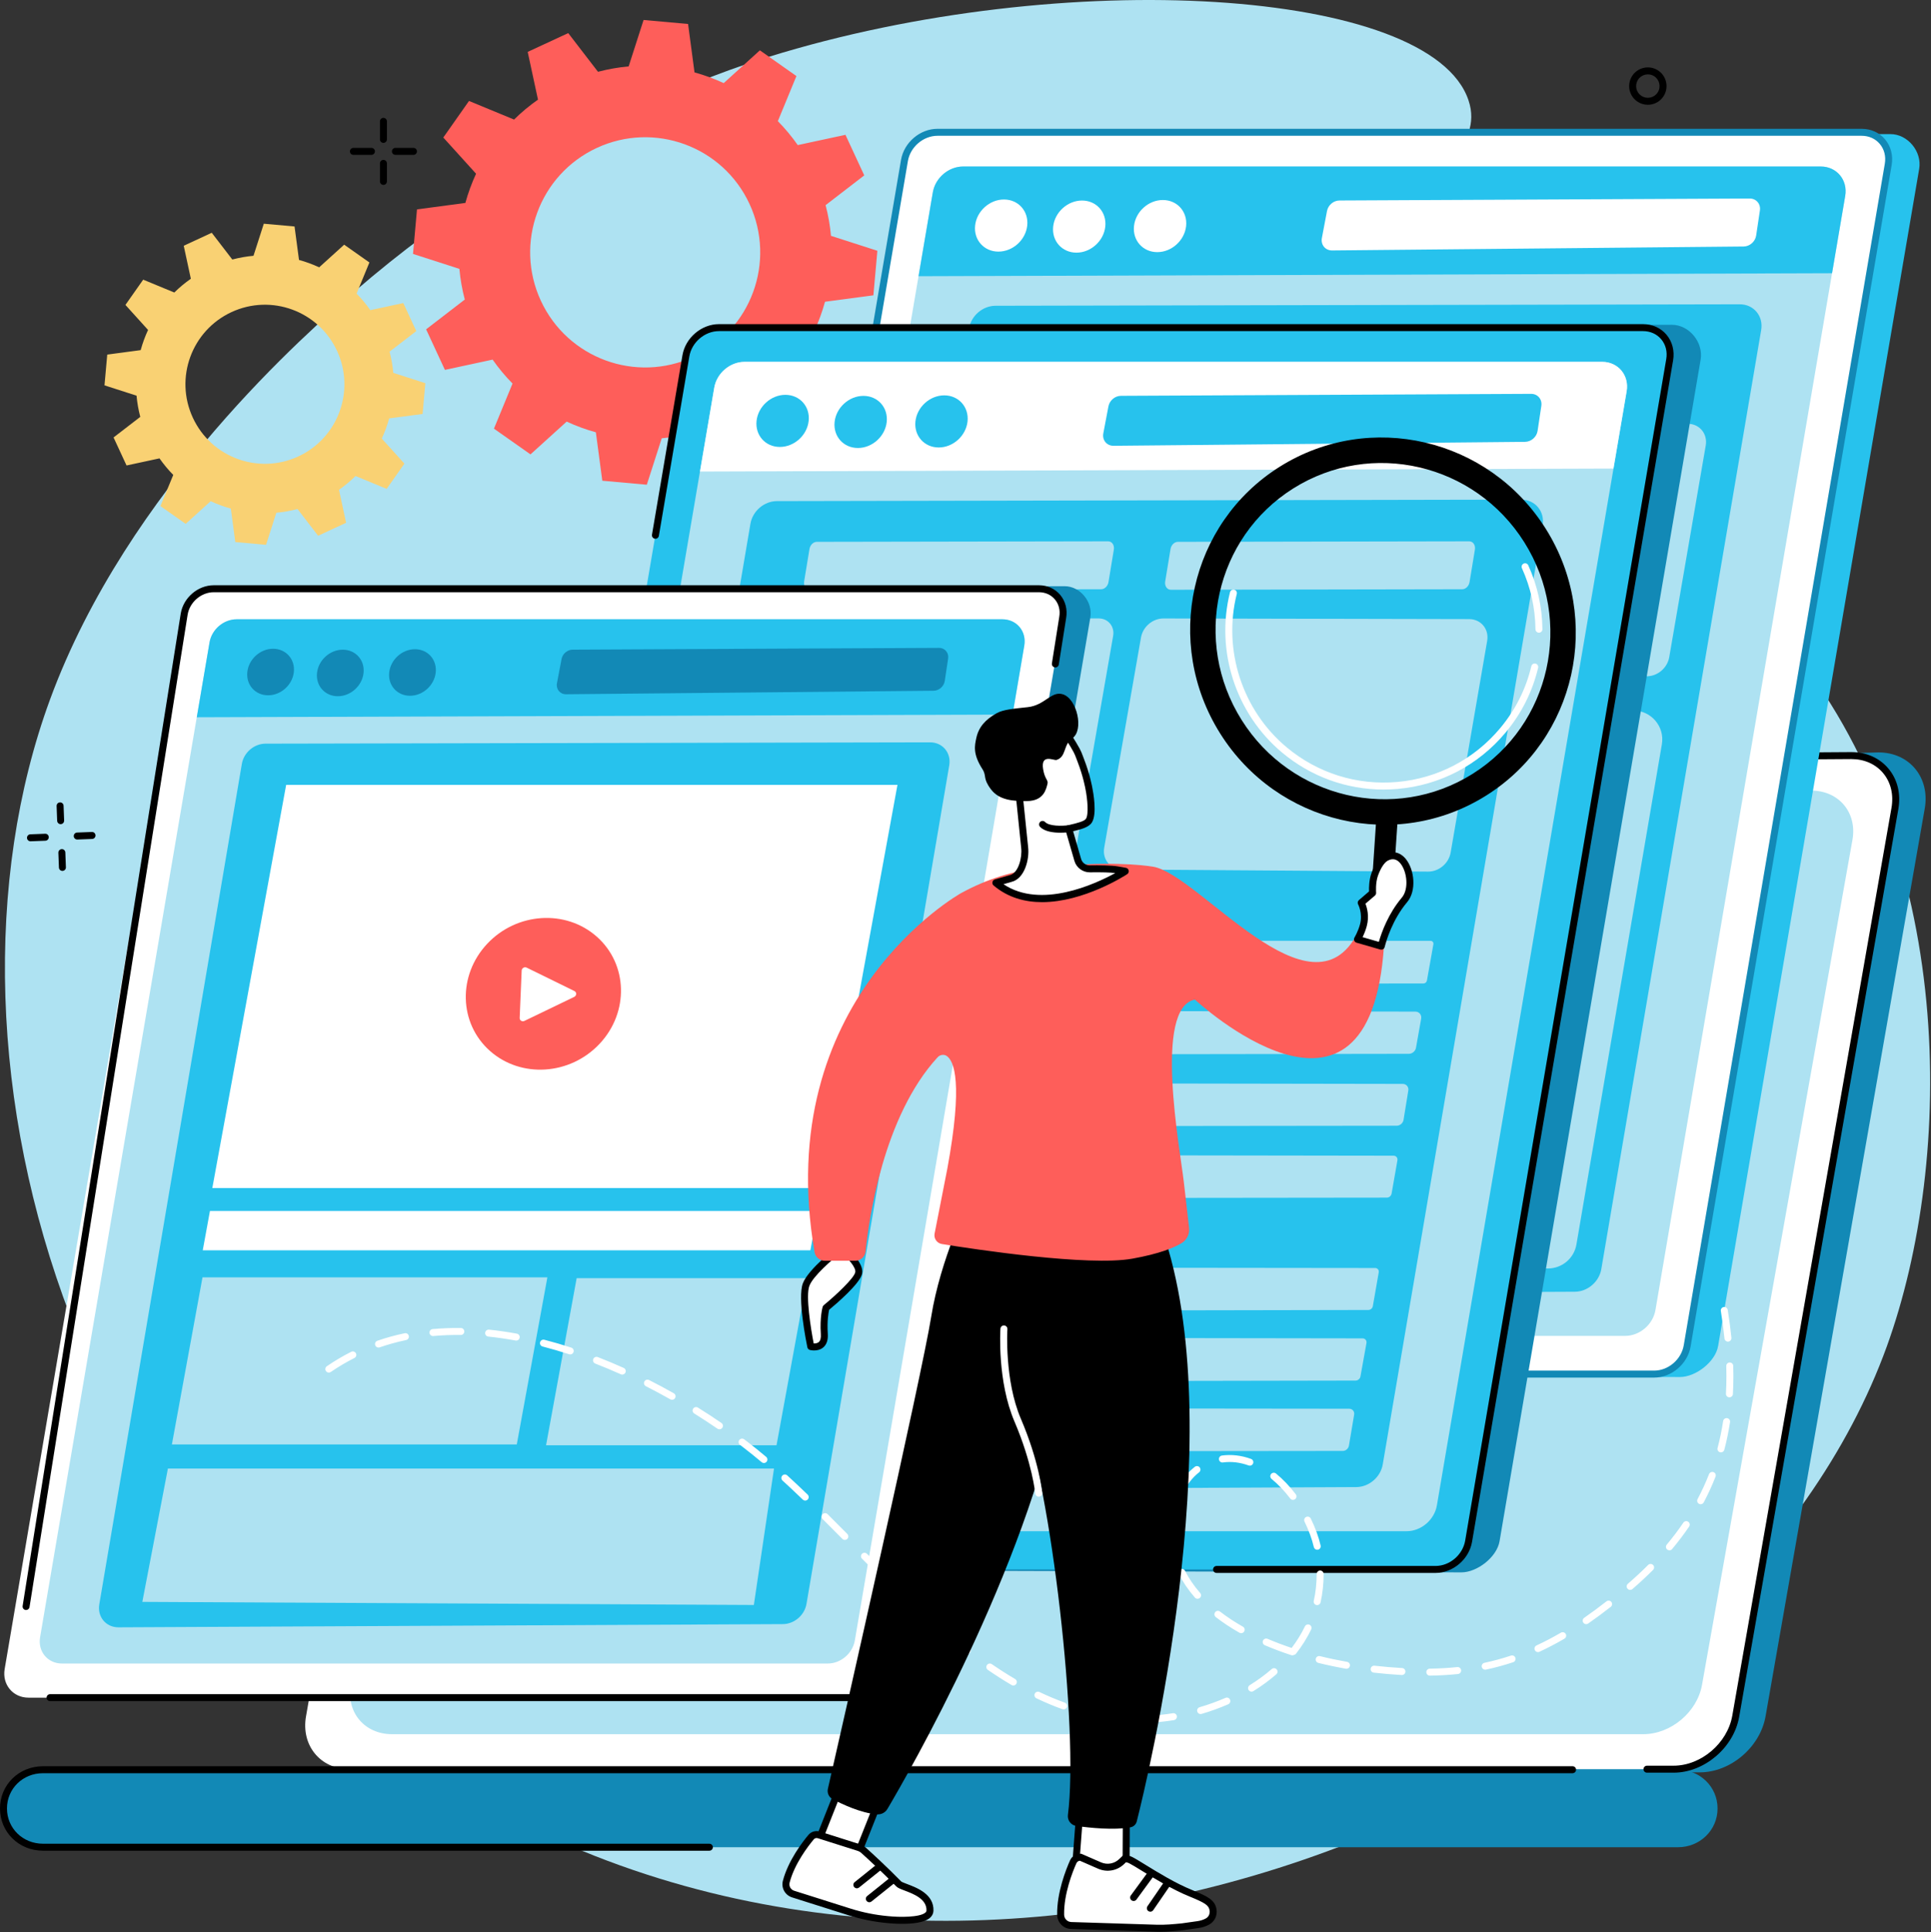
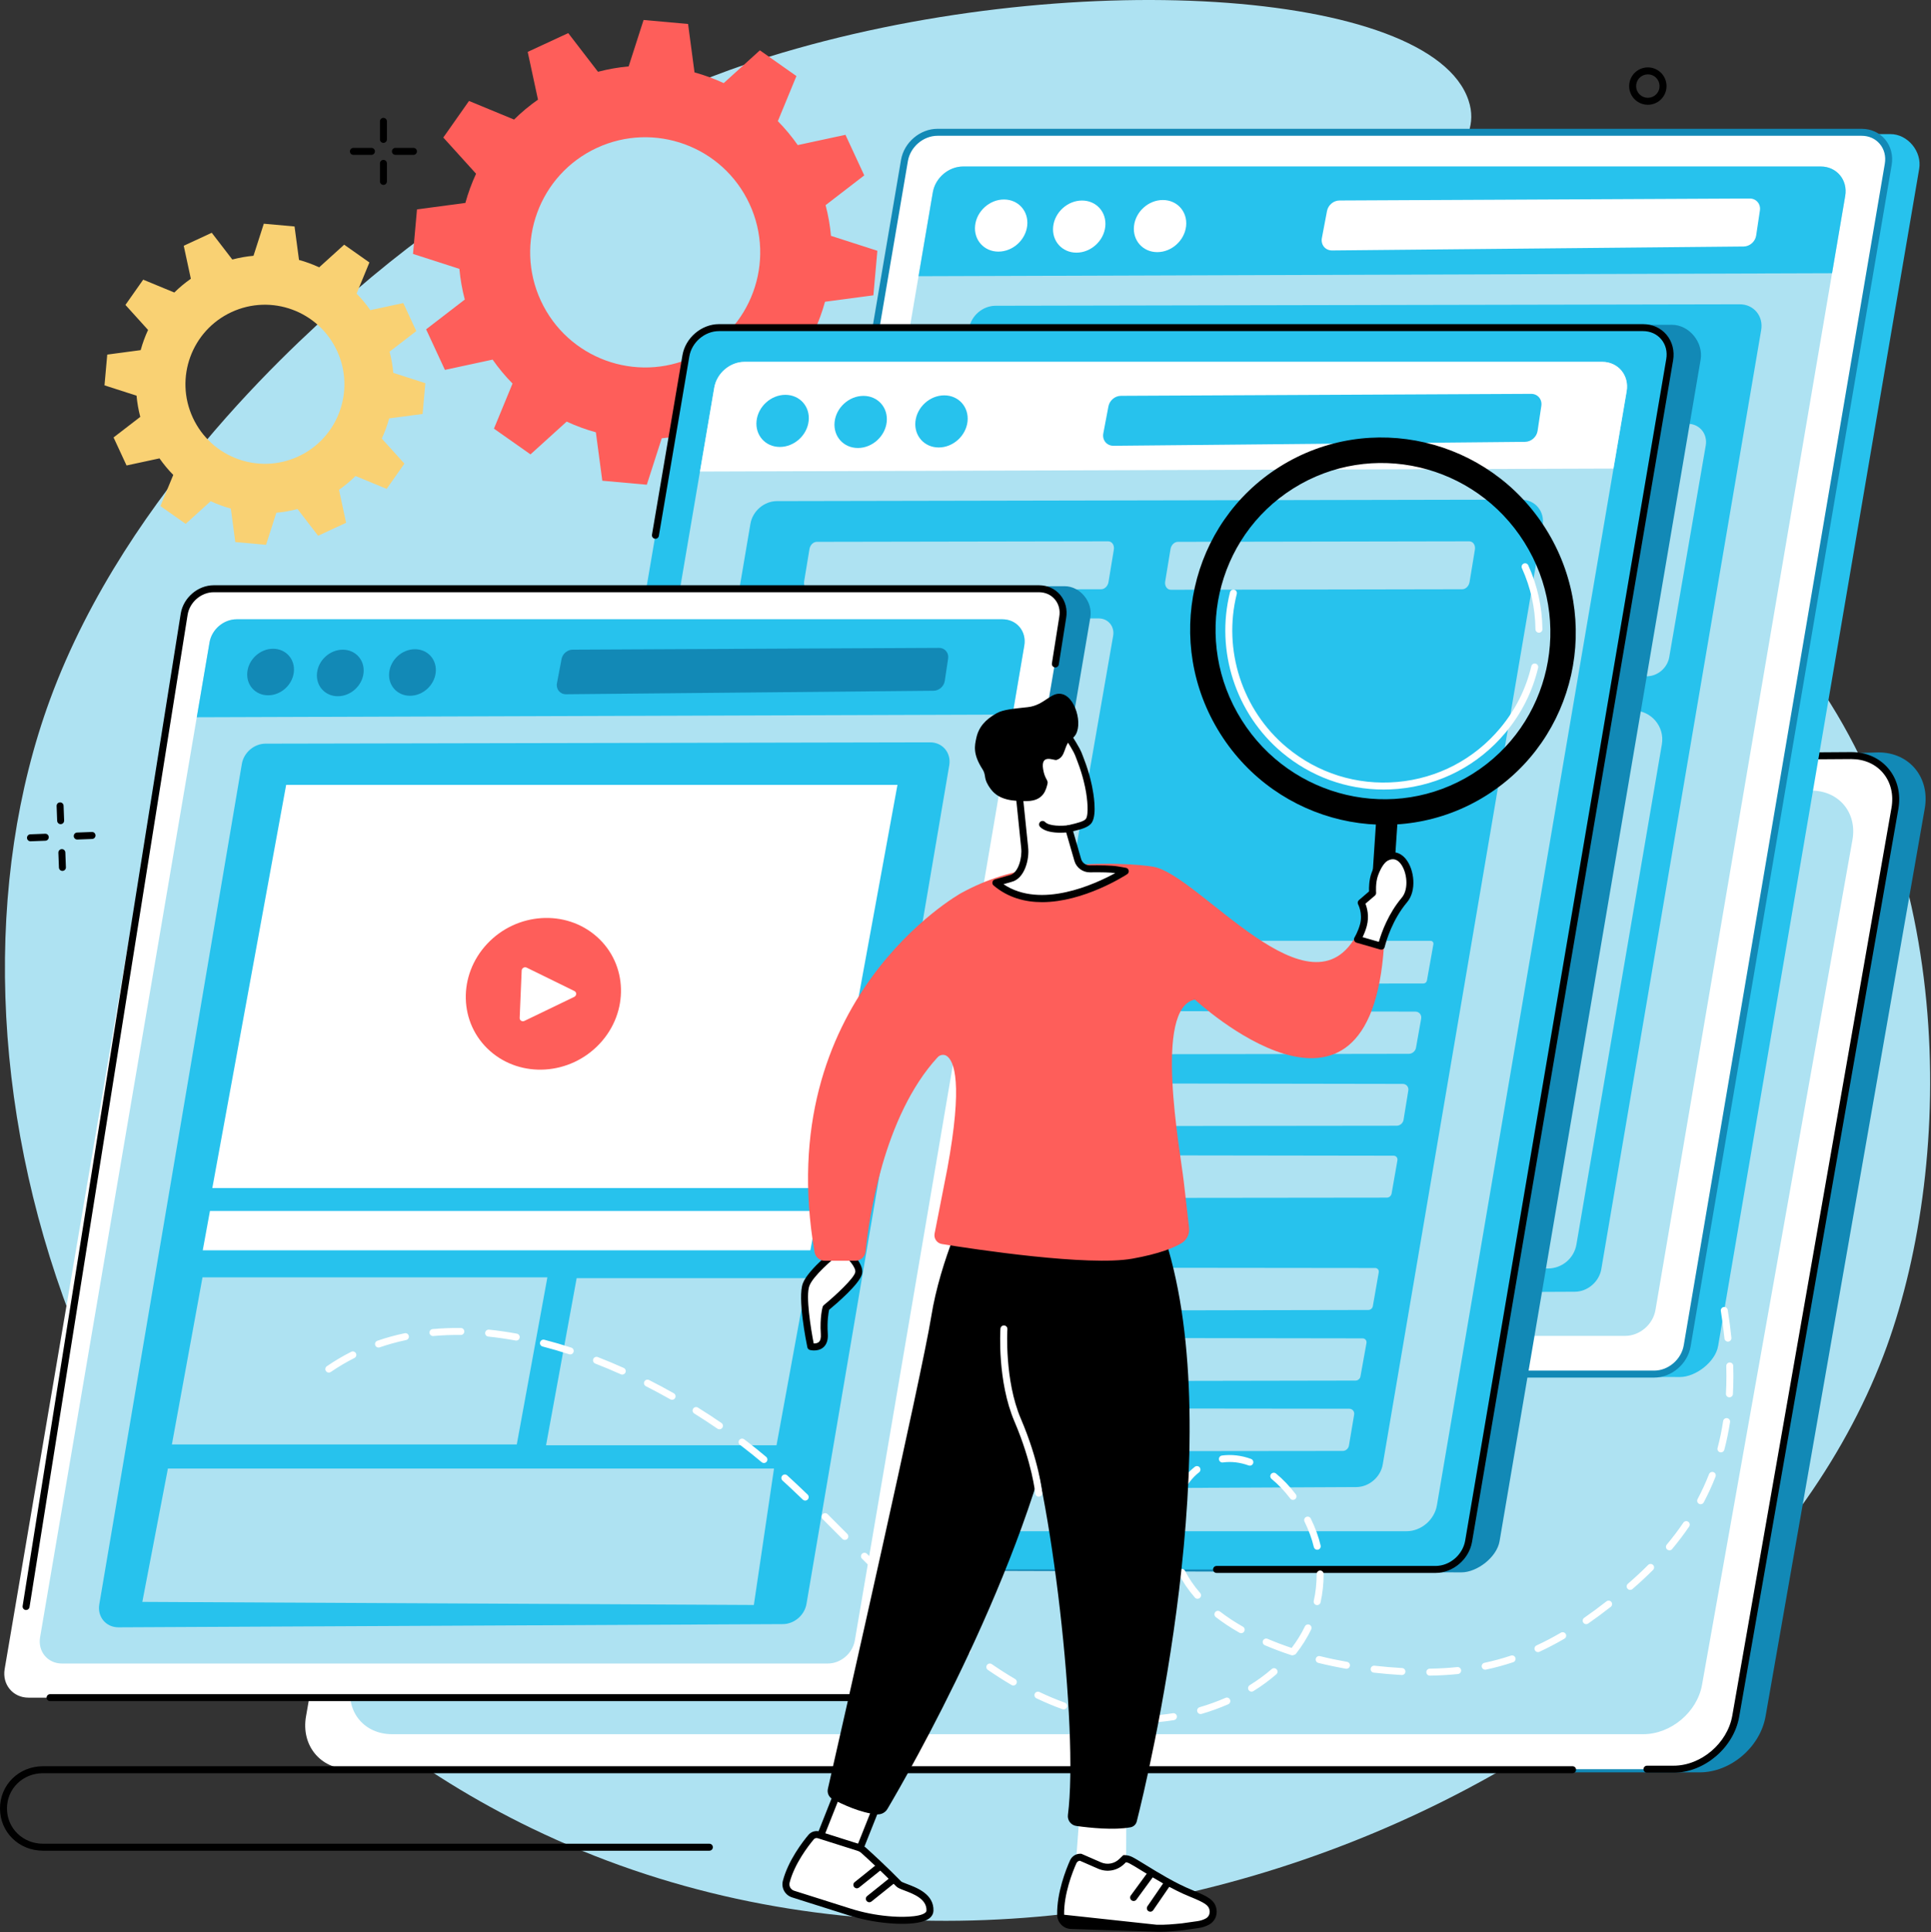
<svg xmlns="http://www.w3.org/2000/svg" width="1832" height="1833" viewBox="0 0 1832 1833" fill="none">
  <rect x="0" y="0" width="1832" height="1833" fill="#333333" stroke="none" />
  <g clip-path="url(#clip0_914_518)">
    <path d="M728.965 54.049C689.185 66.42 512.687 123.909 336.445 276.459C293.748 313.415 121.174 462.789 47.443 663.615C-78.056 1005.45 72.116 1525.49 504.669 1734.48C1008.51 1977.9 1644.92 1678.28 1790.07 1277.3C1854.45 1099.46 1857.36 804.539 1695.19 610.072C1564.67 453.56 1341.46 379.195 1350.1 231.153C1354.27 159.854 1408.2 140.143 1393.24 95.236C1357.75 -11.268 1010.1 -33.367 728.965 54.049Z" fill="#AEE2F2" />
    <path d="M658.014 338.45C603.344 363.806 538.475 340.008 513.124 285.296C487.772 230.584 511.539 165.676 566.209 140.32C620.878 114.965 685.746 138.763 711.096 193.475C736.446 248.188 712.686 313.095 658.014 338.45ZM819.946 166.368L802.116 127.885L756.866 137.638C751.136 129.466 744.826 121.869 737.966 114.923L755.596 72.153L720.926 47.743L686.606 78.84C677.666 74.693 668.406 71.295 658.91 68.681L652.795 22.749L610.579 18.951L596.418 62.993C586.699 63.857 576.976 65.571 567.333 68.106L539.094 31.392L500.642 49.226L510.397 94.513C502.234 100.237 494.643 106.553 487.703 113.415L444.958 95.766L420.573 130.452L451.656 164.805C447.514 173.745 444.119 183.012 441.509 192.514L395.611 198.624L391.826 240.868L435.842 255.048C436.707 264.775 438.423 274.504 440.958 284.154L404.274 312.403L422.106 350.886L467.36 341.133C473.082 349.304 479.395 356.903 486.255 363.848L468.628 406.618L503.297 431.028L537.618 399.931C546.552 404.079 555.815 407.478 565.312 410.092L571.428 456.023L613.644 459.819L627.805 415.778C637.524 414.915 647.246 413.199 656.888 410.666L685.126 447.38L723.586 429.545L713.826 384.259C721.986 378.533 729.576 372.219 736.516 365.356L779.266 383.005L803.646 348.319L772.566 313.968C776.706 305.028 780.106 295.759 782.716 286.257L828.616 280.147L832.396 237.903L788.376 223.722C787.516 213.997 785.796 204.267 783.266 194.617L819.946 166.368Z" fill="#FE5E5A" />
    <path d="M1284.93 1641.27C1255.94 1617.58 1225.5 1595.49 1194.33 1574.43C1131.06 1531.68 1064.38 1493.46 996.986 1456.43C961.536 1436.95 924.736 1419.32 888.406 1401.19C851.856 1382.95 815.196 1364.88 778.536 1346.82C745.036 1330.31 711.536 1313.81 678.096 1297.21C602.09 1040.25 519.536 748.93 535.934 748.93L1782.21 713.75C1811.55 713.75 1831.23 737.62 1826.08 766.96L1675.06 1628.09C1669.91 1657.43 1641.86 1681.3 1612.52 1681.3H1335.18C1318.83 1667.52 1301.48 1654.79 1284.93 1641.27Z" fill="#1289B6" />
    <path d="M500.361 716.76H1756.37C1784.1 716.76 1802.63 739.23 1797.77 766.96L1646.74 1628.09C1641.88 1655.81 1615.46 1678.29 1587.74 1678.29H331.728C304.006 1678.29 285.473 1655.81 290.335 1628.09L441.362 766.96C446.224 739.23 472.639 716.76 500.361 716.76Z" fill="white" />
    <path d="M531.319 749.959H1718.36C1744.56 749.959 1762.07 770.879 1757.48 796.689L1614.75 1598.36C1610.15 1624.17 1585.19 1645.09 1558.99 1645.09H371.947C345.748 1645.09 328.233 1624.17 332.827 1598.36L475.56 796.689C480.155 770.879 505.12 749.959 531.319 749.959Z" fill="#AEE2F2" />
-     <path d="M40.798 1678.79H1592.02C1612.69 1678.79 1629.5 1694.88 1629.5 1715.55C1629.5 1736.22 1612.69 1752.31 1592.02 1752.31H40.798C20.093 1752.31 3.309 1736.26 3.309 1715.55C3.309 1694.85 20.093 1678.79 40.798 1678.79Z" fill="#1289B6" />
    <path d="M328.986 1411.05C328.801 1411.05 328.615 1411.03 328.427 1411C326.625 1410.69 325.413 1408.99 325.719 1407.19L420.262 850.908C420.57 849.108 422.27 847.889 424.08 848.199C425.881 848.509 427.094 850.219 426.788 852.019L332.243 1408.29C331.969 1409.91 330.569 1411.05 328.986 1411.05Z" fill="black" />
    <path d="M1587.74 1681.6H1562.54C1560.71 1681.6 1559.23 1680.12 1559.23 1678.29C1559.23 1676.46 1560.71 1674.98 1562.54 1674.98H1587.74C1613.88 1674.98 1638.89 1653.69 1643.48 1627.52L1794.51 766.389C1796.71 753.809 1793.88 742.069 1786.53 733.319C1779.35 724.779 1768.64 720.069 1756.37 720.069L1405.94 722.409H1405.92C1404.1 722.409 1402.62 720.939 1402.61 719.119C1402.6 717.299 1404.07 715.809 1405.9 715.789L1756.35 713.449C1770.63 713.449 1783.14 718.999 1791.6 729.069C1800.23 739.339 1803.57 752.999 1801.02 767.529L1650 1628.66C1644.88 1657.85 1616.95 1681.6 1587.74 1681.6Z" fill="black" />
    <path d="M673.006 1755.62H40.797C17.92 1755.62 0 1738.02 0 1715.55C0 1693.08 17.92 1675.48 40.797 1675.48H1491.95C1493.78 1675.48 1495.26 1676.97 1495.26 1678.79C1495.26 1680.62 1493.78 1682.1 1491.95 1682.1H40.797C21.631 1682.1 6.617 1696.79 6.617 1715.55C6.617 1734.31 21.631 1749 40.797 1749H673.006C674.836 1749 676.316 1750.48 676.316 1752.31C676.316 1754.14 674.836 1755.62 673.006 1755.62Z" fill="black" />
    <path d="M1593.79 1306.28L721.987 1303.52C705.477 1303.52 693.887 1289.63 696.687 1273.22L887.447 156.561C890.007 141.564 903.747 129.889 918.827 129.889L1793.44 127.199C1809.95 127.199 1823.6 143.774 1820.8 160.185L1630.04 1276.85C1627.48 1291.84 1608.87 1306.28 1593.79 1306.28Z" fill="#27C2ED" />
    <path d="M1569.29 1303.51H692.625C676.115 1303.51 664.522 1289.57 667.325 1273.1L858.085 152.26C860.645 137.207 874.385 125.488 889.465 125.488H1766.13C1782.64 125.488 1794.23 139.425 1791.43 155.898L1600.67 1276.74C1598.11 1291.79 1584.37 1303.51 1569.29 1303.51Z" fill="white" />
    <path d="M889.467 128.796C875.997 128.796 863.637 139.347 861.347 152.816L670.587 1273.65C669.387 1280.71 671.087 1287.4 675.377 1292.48C679.577 1297.46 685.707 1300.2 692.627 1300.2H1569.3C1582.77 1300.2 1595.12 1289.65 1597.42 1276.18L1788.18 155.342C1789.38 148.281 1787.68 141.594 1783.39 136.512C1779.19 131.536 1773.06 128.796 1766.14 128.796H889.467ZM1569.3 1306.82H692.627C683.717 1306.82 675.797 1303.24 670.317 1296.75C664.833 1290.25 662.554 1281.43 664.066 1272.54L854.827 151.704C857.647 135.149 872.857 122.178 889.467 122.178H1766.14C1775.05 122.178 1782.97 125.752 1788.45 132.245C1793.93 138.744 1796.21 147.568 1794.7 156.454L1603.94 1277.29C1601.12 1293.85 1585.91 1306.82 1569.3 1306.82Z" fill="#1289B6" />
    <path d="M1541.79 1267.25H728.174C713.024 1267.25 702.384 1254.46 704.964 1239.34L884.984 182.514C887.334 168.7 899.934 157.947 913.774 157.947H1727.4C1742.55 157.947 1753.18 170.736 1750.61 185.852L1570.59 1242.68C1568.24 1256.5 1555.64 1267.25 1541.79 1267.25Z" fill="#AEE2F2" />
    <path d="M944.468 290.054L1650.55 288.662C1663.82 288.636 1673.15 299.832 1670.89 313.071L1519.22 1203.88C1517.17 1215.92 1506.21 1225.31 1494.15 1225.37L788.278 1228.79C774.978 1228.85 765.608 1217.66 767.858 1204.39L919.318 311.555C921.368 299.485 932.368 290.078 944.468 290.054Z" fill="#27C2ED" />
    <path d="M1738.13 259.178L1750.62 185.851C1753.19 170.736 1742.56 157.947 1727.41 157.947H913.777C899.937 157.947 887.337 168.7 884.987 182.514L871.438 262.019L1738.13 259.178Z" fill="#27C2ED" />
    <path d="M974.566 213.965C973.116 227.616 960.866 238.683 947.216 238.683C933.566 238.683 923.675 227.616 925.125 213.965C926.585 200.313 938.825 189.246 952.475 189.246C966.135 189.246 976.016 200.313 974.566 213.965Z" fill="white" />
    <path d="M1048.62 214.952C1047.17 228.604 1034.92 239.671 1021.27 239.671C1007.62 239.671 997.726 228.604 999.176 214.952C1000.64 201.3 1012.88 190.234 1026.53 190.234C1040.19 190.234 1050.07 201.3 1048.62 214.952Z" fill="white" />
    <path d="M1125.3 214.459C1123.85 228.11 1111.6 239.177 1097.95 239.177C1084.3 239.177 1074.41 228.11 1075.86 214.459C1077.32 200.807 1089.56 189.74 1103.21 189.74C1116.86 189.74 1126.75 200.807 1125.3 214.459Z" fill="white" />
    <path d="M1270.82 190.187L1659.97 188.313C1666.19 188.282 1670.62 193.456 1669.68 199.665L1666.12 223.431C1665.25 229.211 1660.04 233.783 1654.25 233.839L1263.8 237.58C1257.39 237.641 1252.89 232.181 1254.11 225.797L1258.97 200.164C1260.04 194.544 1265.18 190.214 1270.82 190.187Z" fill="white" />
    <path d="M1209.76 642.243L916.167 640.21C907.267 640.148 901.047 632.619 902.537 623.731L937.557 415.943C938.937 407.763 946.397 401.388 954.597 401.387L1249.72 401.34C1258.7 401.339 1265 408.943 1263.44 417.906L1226.89 627.774C1225.47 635.96 1217.96 642.299 1209.76 642.243Z" fill="#AEE2F2" />
    <path d="M1562.27 641.529L1271.94 639.52C1260.79 639.443 1253.01 629.973 1254.96 618.841L1289.86 419.409C1291.64 409.24 1300.94 401.355 1311.13 401.377L1601.22 401.997C1612.39 402.021 1620.22 411.477 1618.29 422.629L1583.65 623.45C1581.88 633.674 1572.51 641.6 1562.27 641.529Z" fill="#AEE2F2" />
    <path d="M1594.63 373.668L1318.23 374.162C1314.6 374.169 1312.12 370.568 1312.81 366.324L1317.88 335.527C1318.52 331.681 1321.55 328.693 1324.84 328.687L1601.24 328.193C1604.86 328.187 1607.35 331.787 1606.65 336.031L1601.59 366.828C1600.95 370.674 1597.91 373.662 1594.63 373.668Z" fill="#AEE2F2" />
    <path d="M1252.08 373.666L975.676 374.16C972.046 374.167 969.566 370.567 970.256 366.322L975.326 335.525C975.956 331.679 978.996 328.692 982.286 328.686L1258.69 328.191C1262.31 328.185 1264.8 331.785 1264.1 336.029L1259.03 366.826C1258.4 370.672 1255.36 373.66 1252.08 373.666Z" fill="#AEE2F2" />
    <path d="M908.257 676.079L1549.58 674.049C1566.59 673.989 1579.53 689.289 1576.67 706.049L1495.61 1180.53C1493.36 1193.71 1481.9 1203.34 1468.53 1203.3L831.167 1201.27C814.307 1201.22 801.497 1186.09 804.227 1169.46L881.317 699.039C883.477 685.829 894.867 676.119 908.257 676.079Z" fill="#AEE2F2" />
    <path d="M1386.43 1491.59L514.623 1488.81C498.117 1488.81 486.524 1474.87 489.327 1458.4L680.086 337.563C682.646 322.509 696.386 310.791 711.466 310.791L1586.08 308.09C1602.59 308.09 1616.24 324.728 1613.44 341.2L1422.68 1462.04C1420.12 1477.09 1401.51 1491.59 1386.43 1491.59Z" fill="#1289B6" />
    <path d="M1361.94 1488.81H485.261C468.755 1488.81 457.162 1474.87 459.965 1458.4L650.725 337.563C653.287 322.509 667.023 310.791 682.105 310.791H1558.78C1575.29 310.791 1586.88 324.728 1584.08 341.2L1393.32 1462.04C1390.76 1477.09 1377.02 1488.81 1361.94 1488.81Z" fill="#27C2ED" />
    <path d="M1361.94 1492.12H1154.19C1152.37 1492.12 1150.88 1490.64 1150.88 1488.81C1150.88 1486.98 1152.37 1485.5 1154.19 1485.5H1361.94C1375.41 1485.5 1387.76 1474.95 1390.06 1461.48L1580.82 340.645C1582.02 333.585 1580.32 326.898 1576.03 321.817C1571.83 316.84 1565.7 314.1 1558.78 314.1H682.107C668.637 314.1 656.281 324.65 653.988 338.118L625.084 508.33C624.777 510.131 623.072 511.351 621.268 511.038C619.466 510.732 618.253 509.024 618.559 507.223L647.464 337.008C650.282 320.451 665.5 307.482 682.107 307.482H1558.78C1567.69 307.482 1575.61 311.056 1581.09 317.549C1586.57 324.048 1588.85 332.872 1587.34 341.756L1396.58 1462.6C1393.76 1479.15 1378.55 1492.12 1361.94 1492.12Z" fill="black" />
    <path d="M1334.44 1452.55H520.813C505.667 1452.55 495.029 1439.76 497.601 1424.65L677.626 367.816C679.976 354.003 692.576 343.25 706.416 343.25H1520.05C1535.2 343.25 1545.83 356.039 1543.26 371.154L1363.24 1427.99C1360.89 1441.8 1348.28 1452.55 1334.44 1452.55Z" fill="#AEE2F2" />
    <path d="M737.106 475.358L1443.19 473.965C1456.45 473.94 1465.79 485.135 1463.53 498.375L1311.86 1389.19C1309.81 1401.23 1298.85 1410.61 1286.78 1410.67L580.913 1414.09C567.619 1414.16 558.247 1402.96 560.496 1389.7L711.956 496.859C714.006 484.788 725.006 475.382 737.106 475.358Z" fill="#27C2ED" />
    <path d="M1530.76 444.481L1543.25 371.154C1545.82 356.039 1535.19 343.25 1520.04 343.25H706.414C692.574 343.25 679.974 354.003 677.624 367.817L664.078 447.321L1530.76 444.481Z" fill="white" />
    <path d="M767.206 399.268C765.756 412.92 753.506 423.986 739.856 423.986C726.206 423.986 716.316 412.92 717.766 399.268C719.226 385.616 731.466 374.549 745.116 374.549C758.766 374.549 768.656 385.616 767.206 399.268Z" fill="#27C2ED" />
    <path d="M841.257 400.257C839.807 413.909 827.557 424.976 813.907 424.976C800.257 424.976 790.367 413.909 791.817 400.257C793.277 386.605 805.517 375.539 819.167 375.539C832.827 375.539 842.707 386.605 841.257 400.257Z" fill="#27C2ED" />
    <path d="M917.937 399.764C916.487 413.415 904.237 424.482 890.587 424.482C876.937 424.482 867.047 413.415 868.497 399.764C869.957 386.112 882.197 375.045 895.847 375.045C909.497 375.045 919.387 386.112 917.937 399.764Z" fill="#27C2ED" />
    <path d="M1063.46 375.489L1452.61 373.615C1458.83 373.585 1463.25 378.758 1462.32 384.968L1458.76 408.734C1457.89 414.513 1452.68 419.086 1446.89 419.141L1056.44 422.882C1050.03 422.944 1045.53 417.484 1046.75 411.099L1051.61 385.466C1052.68 379.847 1057.82 375.517 1063.46 375.489Z" fill="#27C2ED" />
    <path d="M1002.4 827.549L708.806 825.51C699.906 825.45 693.676 817.919 695.176 809.039L730.196 601.248C731.576 593.068 739.036 586.693 747.236 586.692L1042.36 586.645C1051.34 586.644 1057.64 594.248 1056.08 603.211L1019.53 813.08C1018.11 821.26 1010.6 827.599 1002.4 827.549Z" fill="#AEE2F2" />
-     <path d="M1354.91 826.829L1064.58 824.819C1053.43 824.749 1045.65 815.279 1047.6 804.149L1082.5 604.712C1084.28 594.544 1093.58 586.658 1103.77 586.68L1393.86 587.3C1405.03 587.324 1412.86 596.781 1410.93 607.932L1376.28 808.749C1374.52 818.979 1365.15 826.899 1354.91 826.829Z" fill="#AEE2F2" />
    <path d="M1387.27 558.972L1110.87 559.466C1107.24 559.473 1104.76 555.873 1105.45 551.629L1110.52 520.832C1111.15 516.985 1114.19 513.998 1117.48 513.992L1393.88 513.498C1397.5 513.491 1399.99 517.091 1399.29 521.336L1394.22 552.133C1393.59 555.979 1390.55 558.966 1387.27 558.972Z" fill="#AEE2F2" />
    <path d="M1044.72 558.97L768.317 559.465C764.687 559.471 762.207 555.871 762.897 551.627L767.967 520.83C768.597 516.984 771.637 513.996 774.927 513.99L1051.33 513.496C1054.95 513.489 1057.44 517.089 1056.74 521.334L1051.67 552.131C1051.04 555.977 1048 558.964 1044.72 558.97Z" fill="#AEE2F2" />
    <path d="M1350.53 932.939L676.648 933.679C674.928 933.679 673.718 932.229 674.008 930.509L680.098 894.929C680.368 893.359 681.798 892.139 683.368 892.139L1357.28 892.519C1359.01 892.519 1360.22 893.979 1359.91 895.709L1353.78 930.179C1353.51 931.729 1352.09 932.939 1350.53 932.939Z" fill="#AEE2F2" />
    <path d="M1336.58 999.68L670.555 1000.65C666.945 1000.66 664.406 997.61 665.022 994.01L670.105 964.25C670.665 960.96 673.675 958.4 676.975 958.41L1342.8 959.63C1346.42 959.63 1348.95 962.71 1348.31 966.31L1343.41 993.88C1342.84 997.15 1339.85 999.68 1336.58 999.68Z" fill="#AEE2F2" />
    <path d="M1325.05 1067.9L658.656 1068.64C655.243 1068.64 652.827 1065.79 653.358 1062.38L657.963 1032.79C658.458 1029.61 661.35 1027.12 664.534 1027.12L1330.84 1028.22C1334.26 1028.22 1336.67 1031.1 1336.11 1034.51L1331.6 1062.27C1331.09 1065.43 1328.21 1067.9 1325.05 1067.9Z" fill="#AEE2F2" />
    <path d="M1315.74 1136.1L645.109 1136.86C642.738 1136.86 641.069 1134.87 641.462 1132.5L646.987 1099.21C647.348 1097.04 649.332 1095.34 651.511 1095.34L1322.15 1096.32C1324.53 1096.32 1326.19 1098.34 1325.78 1100.72L1320.25 1132.27C1319.87 1134.42 1317.9 1136.1 1315.74 1136.1Z" fill="#AEE2F2" />
    <path d="M1298.22 1242.67L626.035 1243.89C623.808 1243.89 622.238 1242.02 622.606 1239.8L628.243 1205.76C628.582 1203.72 630.445 1202.12 632.492 1202.12L1304.65 1202.86C1306.88 1202.86 1308.45 1204.75 1308.06 1206.98L1302.45 1239.06C1302.1 1241.09 1300.25 1242.66 1298.22 1242.67Z" fill="#AEE2F2" />
    <path d="M1286.11 1309.65L615.077 1310.87C612.652 1310.88 610.946 1308.83 611.359 1306.41L617.143 1272.54C617.52 1270.33 619.539 1268.62 621.753 1268.62L1292.72 1269.6C1295.15 1269.6 1296.85 1271.67 1296.41 1274.1L1290.7 1305.77C1290.3 1307.96 1288.3 1309.65 1286.11 1309.65Z" fill="#AEE2F2" />
    <path d="M1273.95 1376.39L605.055 1377.12C601.968 1377.13 599.807 1374.51 600.354 1371.43L605.848 1340.54C606.343 1337.76 608.891 1335.6 611.681 1335.61L1280.03 1336.34C1283.09 1336.34 1285.24 1338.92 1284.72 1341.98L1279.77 1371.4C1279.3 1374.21 1276.75 1376.39 1273.95 1376.39Z" fill="#AEE2F2" />
    <path d="M831.725 1612.91L53.233 1610.43C38.495 1610.43 28.142 1597.99 30.645 1583.28L200.988 582.398C203.276 568.955 215.543 558.491 229.012 558.491L1010.02 556.08C1024.76 556.08 1036.95 570.937 1034.45 585.646L864.105 1586.53C861.815 1599.97 845.195 1612.91 831.725 1612.91Z" fill="#1289B6" />
    <path d="M809.856 1610.43H27.015C12.277 1610.43 1.923 1597.99 4.426 1583.28L174.77 582.399C177.058 568.956 189.325 558.492 202.795 558.492H985.636C1000.38 558.492 1010.74 570.938 1008.23 585.647L837.886 1586.53C835.596 1599.97 823.326 1610.43 809.856 1610.43Z" fill="white" />
    <path d="M809.856 1613.74H47.506C45.678 1613.74 44.197 1612.26 44.197 1610.43C44.197 1608.61 45.678 1607.13 47.506 1607.13H809.856C821.726 1607.13 832.606 1597.83 834.626 1585.97L949.716 909.74C950.016 907.93 951.726 906.73 953.526 907.03C955.326 907.34 956.546 909.05 956.236 910.85L841.146 1587.08C838.606 1602.03 824.856 1613.74 809.856 1613.74Z" fill="black" />
    <path d="M24.743 1527.3C24.57 1527.3 24.394 1527.29 24.219 1527.26C22.414 1526.97 21.184 1525.27 21.471 1523.47L171.501 581.878C174.052 566.893 187.793 555.182 202.793 555.182H985.635C993.695 555.182 1000.87 558.42 1005.83 564.297C1010.8 570.182 1012.86 578.166 1011.49 586.203L1004.52 630.357C1004.24 632.16 1002.55 633.399 1000.73 633.108C998.925 632.824 997.695 631.129 997.975 629.323L1004.96 585.131C1006.03 578.892 1004.53 573.022 1000.77 568.567C997.085 564.202 991.715 561.8 985.635 561.8H202.793C190.926 561.8 180.051 571.091 178.031 582.955L28.007 1524.51C27.748 1526.14 26.341 1527.3 24.743 1527.3Z" fill="black" />
    <path d="M785.306 1578.06H58.762C45.237 1578.06 35.737 1566.63 38.034 1553.14L198.789 609.414C200.888 597.079 212.144 587.477 224.505 587.477H951.056C964.576 587.477 974.076 598.897 971.776 612.395L811.026 1556.12C808.926 1568.45 797.666 1578.06 785.306 1578.06Z" fill="#AEE2F2" />
    <path d="M251.904 705.449L882.417 704.199C894.267 704.179 902.597 714.179 900.587 725.999L765.147 1521.47C763.317 1532.22 753.527 1540.61 742.757 1540.66L112.43 1543.71C100.559 1543.77 92.19 1533.77 94.199 1521.93L229.449 724.649C231.278 713.869 241.102 705.469 251.904 705.449Z" fill="#27C2ED" />
    <path d="M960.626 677.87L971.776 612.395C974.076 598.897 964.576 587.477 951.056 587.477H224.504C212.144 587.477 200.888 597.079 198.789 609.415L186.695 680.41L960.626 677.87Z" fill="#27C2ED" />
    <path d="M278.784 637.499C277.486 649.69 266.551 659.572 254.361 659.572C242.171 659.572 233.34 649.69 234.638 637.499C235.935 625.309 246.87 615.426 259.06 615.426C271.251 615.426 280.082 625.309 278.784 637.499Z" fill="#1289B6" />
    <path d="M344.909 638.382C343.612 650.573 332.677 660.455 320.486 660.455C308.296 660.455 299.465 650.573 300.763 638.382C302.06 626.192 312.995 616.309 325.186 616.309C337.376 616.309 346.207 626.192 344.909 638.382Z" fill="#1289B6" />
    <path d="M413.384 637.941C412.086 650.131 401.152 660.014 388.961 660.014C376.77 660.014 367.94 650.131 369.238 637.941C370.535 625.75 381.47 615.867 393.66 615.867C405.851 615.867 414.681 625.75 413.384 637.941Z" fill="#1289B6" />
    <path d="M543.341 616.266L890.836 614.592C896.386 614.566 900.346 619.186 899.516 624.73L896.326 645.953C895.556 651.113 890.896 655.196 885.726 655.246L537.068 658.587C531.341 658.642 527.331 653.766 528.413 648.065L532.757 625.175C533.709 620.157 538.303 616.291 543.341 616.266Z" fill="#1289B6" />
    <path d="M781.415 1126.98H201.439L271.487 744.549H851.456L781.415 1126.98Z" fill="white" />
    <path d="M768.845 1186.05H192.357L199.191 1148.74H775.685L768.845 1186.05Z" fill="white" />
    <path d="M490.283 1370.26H163.08L192.124 1211.69H519.327L490.283 1370.26Z" fill="#AEE2F2" />
    <path d="M715.205 1522.52L135.037 1519.58L159.301 1393.1H734.325L715.205 1522.52Z" fill="#AEE2F2" />
    <path d="M736.707 1371.04H518.055L547.1 1212.47H765.757L736.707 1371.04Z" fill="#AEE2F2" />
    <path d="M464.794 996.889C435.328 970.719 434.156 925.249 462.177 895.349C490.197 865.439 536.798 862.419 566.263 888.599C595.729 914.769 596.901 960.239 568.881 990.139C540.861 1020.04 494.26 1023.07 464.794 996.889Z" fill="#FE5E5A" />
    <path d="M493.026 965.69L494.925 920.68C495.022 918.38 497.564 916.89 499.637 917.9L544.973 940.13C547.279 941.26 547.158 944.52 544.768 945.67L497.533 968.45C495.371 969.5 492.929 968 493.026 965.69Z" fill="white" />
    <path d="M283.053 432.967C245.281 450.486 200.46 434.044 182.945 396.241C165.428 358.439 181.85 313.593 219.623 296.074C257.395 278.555 302.215 294.998 319.731 332.8C337.247 370.602 320.825 415.449 283.053 432.967ZM394.938 314.071L382.617 287.482L351.35 294.221C347.397 288.575 343.035 283.325 338.295 278.526L350.474 248.975L326.521 232.11L302.807 253.595C296.634 250.73 290.234 248.382 283.672 246.576L279.447 214.84L250.279 212.217L240.495 242.647C233.78 243.244 227.062 244.428 220.399 246.179L200.888 220.813L174.321 233.134L181.061 264.424C175.42 268.379 170.176 272.743 165.381 277.485L135.847 265.29L118.999 289.256L140.475 312.991C137.613 319.168 135.268 325.571 133.464 332.136L101.752 336.358L99.137 365.545L129.549 375.342C130.146 382.063 131.332 388.785 133.084 395.452L107.738 414.971L120.058 441.559L151.325 434.82C155.279 440.466 159.64 445.716 164.381 450.515L152.201 480.066L176.155 496.931L199.868 475.446C206.041 478.312 212.441 480.66 219.003 482.466L223.228 514.201L252.397 516.824L262.18 486.394C268.896 485.798 275.613 484.613 282.275 482.862L301.787 508.229L328.355 495.906L321.614 464.617C327.255 460.661 332.5 456.298 337.295 451.556L366.828 463.751L383.677 439.785L362.2 416.051C365.063 409.875 367.407 403.471 369.211 396.905L400.923 392.684L403.538 363.497L373.127 353.699C372.529 346.979 371.344 340.256 369.592 333.589L394.938 314.071Z" fill="#F9D173" />
    <path d="M57.539 781.809C55.77 781.809 54.303 780.409 54.235 778.619L53.706 764.589C53.636 762.759 55.062 761.219 56.888 761.159C58.767 761.089 60.251 762.509 60.319 764.339L60.849 778.369C60.917 780.199 59.492 781.739 57.666 781.799C57.623 781.809 57.581 781.809 57.539 781.809Z" fill="black" />
    <path d="M59.214 826.15C57.444 826.15 55.977 824.75 55.909 822.97L55.379 808.93C55.31 807.11 56.735 805.57 58.561 805.5C60.439 805.41 61.924 806.86 61.993 808.68L62.523 822.72C62.592 824.55 61.167 826.08 59.341 826.15H59.214Z" fill="black" />
    <path d="M28.921 798.059C27.151 798.059 25.684 796.659 25.616 794.879C25.547 793.049 26.972 791.519 28.798 791.449L42.833 790.919C44.692 790.819 46.195 792.279 46.264 794.099C46.333 795.929 44.908 797.459 43.083 797.529L29.048 798.059H28.921Z" fill="black" />
    <path d="M73.269 796.388C71.5 796.388 70.032 794.988 69.965 793.208C69.896 791.378 71.321 789.838 73.146 789.768L87.18 789.238C89.056 789.148 90.543 790.598 90.612 792.428C90.681 794.248 89.256 795.788 87.43 795.858L73.396 796.388H73.269Z" fill="black" />
    <path d="M1553.97 75.736C1552.39 78.246 1551.87 81.223 1552.53 84.119C1553.18 87.012 1554.93 89.479 1557.44 91.062C1559.95 92.643 1562.92 93.158 1565.82 92.503C1568.71 91.846 1571.18 90.103 1572.76 87.593C1576.03 82.412 1574.48 75.536 1569.3 72.266C1564.11 69 1557.24 70.555 1553.97 75.736ZM1563.33 99.401C1560.02 99.401 1556.77 98.469 1553.91 96.659C1549.9 94.135 1547.12 90.198 1546.07 85.579C1545.03 80.961 1545.84 76.211 1548.37 72.206V72.203C1553.59 63.942 1564.56 61.454 1572.83 66.669C1581.1 71.887 1583.58 82.859 1578.36 91.127C1575.83 95.131 1571.9 97.913 1567.28 98.957C1565.97 99.255 1564.65 99.401 1563.33 99.401Z" fill="black" />
    <path d="M363.77 135.539C361.942 135.539 360.461 134.056 360.461 132.23V115.116C360.461 113.289 361.942 111.807 363.77 111.807C365.598 111.807 367.079 113.289 367.079 115.116V132.23C367.079 134.056 365.598 135.539 363.77 135.539Z" fill="black" />
    <path d="M363.77 175.403C361.942 175.403 360.461 173.921 360.461 172.094V154.981C360.461 153.154 361.942 151.672 363.77 151.672C365.598 151.672 367.079 153.154 367.079 154.981V172.094C367.079 173.921 365.598 175.403 363.77 175.403Z" fill="black" />
    <path d="M352.393 146.915H335.28C333.452 146.915 331.971 145.433 331.971 143.607C331.971 141.779 333.452 140.297 335.28 140.297H352.393C354.221 140.297 355.702 141.779 355.702 143.607C355.702 145.433 354.221 146.915 352.393 146.915Z" fill="black" />
    <path d="M392.261 146.915H375.147C373.319 146.915 371.838 145.433 371.838 143.607C371.838 141.779 373.319 140.297 375.147 140.297H392.261C394.088 140.297 395.569 141.779 395.569 143.607C395.569 145.433 394.088 146.915 392.261 146.915Z" fill="black" />
    <path d="M410.764 1267.39C409.073 1267.39 407.63 1266.1 407.474 1264.38C407.308 1262.56 408.649 1260.95 410.469 1260.79C419.148 1260 428.172 1259.65 437.233 1259.76C439.059 1259.78 440.524 1261.28 440.503 1263.11C440.481 1264.92 439.005 1266.38 437.195 1266.38H437.155C428.315 1266.27 419.522 1266.61 411.068 1267.38C410.967 1267.39 410.865 1267.39 410.764 1267.39ZM489.769 1271.71C489.57 1271.71 489.367 1271.69 489.164 1271.65C480.417 1270.04 471.698 1268.78 463.25 1267.91C461.431 1267.72 460.11 1266.1 460.297 1264.28C460.486 1262.46 462.128 1261.16 463.928 1261.33C472.551 1262.22 481.445 1263.5 490.364 1265.14C492.161 1265.48 493.35 1267.2 493.018 1269C492.724 1270.59 491.334 1271.71 489.769 1271.71ZM1639.34 1272.69C1637.66 1272.69 1636.22 1271.42 1636.05 1269.71C1635.2 1261.29 1634.05 1252.52 1632.63 1243.67C1632.34 1241.86 1633.56 1240.16 1635.37 1239.88C1637.15 1239.57 1638.87 1240.81 1639.16 1242.62C1640.61 1251.6 1641.78 1260.49 1642.63 1269.05C1642.82 1270.87 1641.49 1272.49 1639.67 1272.67C1639.56 1272.69 1639.45 1272.69 1639.34 1272.69ZM359.103 1278.31C357.731 1278.31 356.449 1277.45 355.976 1276.08C355.378 1274.36 356.295 1272.47 358.021 1271.87C366.359 1268.99 375.074 1266.59 383.924 1264.74C385.724 1264.35 387.467 1265.51 387.842 1267.3C388.217 1269.08 387.07 1270.84 385.281 1271.21C376.703 1273.01 368.259 1275.34 360.184 1278.13C359.827 1278.25 359.462 1278.31 359.103 1278.31ZM540.999 1284.84C540.66 1284.84 540.315 1284.79 539.975 1284.68C531.503 1281.93 523.022 1279.45 514.767 1277.32C512.997 1276.87 511.933 1275.06 512.388 1273.3C512.844 1271.53 514.647 1270.45 516.419 1270.92C524.805 1273.08 533.419 1275.59 542.021 1278.39C543.758 1278.95 544.71 1280.82 544.145 1282.56C543.691 1283.96 542.393 1284.84 540.999 1284.84ZM311.969 1302.06C310.914 1302.06 309.878 1301.56 309.237 1300.63C308.203 1299.12 308.587 1297.06 310.094 1296.03C317.489 1290.95 325.279 1286.35 333.245 1282.33C334.876 1281.52 336.867 1282.17 337.69 1283.8C338.511 1285.43 337.854 1287.42 336.222 1288.24C328.52 1292.12 320.989 1296.58 313.838 1301.48C313.266 1301.88 312.614 1302.06 311.969 1302.06ZM590.362 1303.97C589.909 1303.97 589.45 1303.88 589.011 1303.68C580.924 1300.05 572.756 1296.64 564.731 1293.52C563.028 1292.86 562.183 1290.94 562.844 1289.24C563.507 1287.54 565.422 1286.69 567.127 1287.35C575.255 1290.51 583.528 1293.97 591.717 1297.64C593.385 1298.39 594.131 1300.34 593.383 1302.01C592.833 1303.24 591.626 1303.97 590.362 1303.97ZM1640.77 1325.55H1640.58C1638.76 1325.45 1637.36 1323.89 1637.46 1322.06C1637.76 1316.66 1637.91 1311.06 1637.91 1305.44C1637.91 1302.28 1637.86 1299.09 1637.77 1295.88C1637.71 1294.06 1639.15 1292.53 1640.98 1292.48C1642.81 1292.42 1644.33 1293.86 1644.38 1295.69C1644.48 1298.96 1644.53 1302.21 1644.53 1305.44C1644.53 1311.18 1644.37 1316.9 1644.07 1322.42C1643.97 1324.19 1642.51 1325.55 1640.77 1325.55ZM637.62 1327.88C637.068 1327.88 636.51 1327.74 635.996 1327.45C628.366 1323.14 620.556 1318.96 612.783 1315.02C611.153 1314.2 610.501 1312.21 611.326 1310.58C612.151 1308.95 614.145 1308.29 615.773 1309.12C623.634 1313.1 631.533 1317.33 639.251 1321.68C640.841 1322.59 641.403 1324.6 640.504 1326.19C639.896 1327.27 638.774 1327.88 637.62 1327.88ZM682.556 1355.87C681.916 1355.87 681.256 1355.68 680.686 1355.29C673.506 1350.37 666.091 1345.52 658.645 1340.88C657.095 1339.92 656.62 1337.88 657.588 1336.33C658.555 1334.78 660.596 1334.3 662.145 1335.27C669.676 1339.96 677.166 1344.86 684.426 1349.83C685.936 1350.87 686.326 1352.93 685.286 1354.43C684.646 1355.37 683.616 1355.87 682.556 1355.87ZM1632.71 1377.77C1632.43 1377.77 1632.15 1377.73 1631.86 1377.66C1630.09 1377.19 1629.04 1375.38 1629.51 1373.61C1631.69 1365.36 1633.47 1356.76 1634.8 1348.06C1635.08 1346.26 1636.76 1345.02 1638.57 1345.29C1640.38 1345.57 1641.62 1347.25 1641.34 1349.06C1639.98 1358 1638.15 1366.83 1635.91 1375.31C1635.52 1376.79 1634.17 1377.77 1632.71 1377.77ZM724.746 1387.85C723.996 1387.85 723.236 1387.59 722.616 1387.07C716.786 1382.16 711.036 1377.52 705.536 1373.3C704.386 1372.42 703.226 1371.54 702.066 1370.66C700.606 1369.56 700.316 1367.48 701.416 1366.02C702.516 1364.56 704.596 1364.28 706.056 1365.38C707.226 1366.27 708.396 1367.16 709.556 1368.05C715.146 1372.33 720.976 1377.03 726.876 1382.01C728.276 1383.19 728.456 1385.28 727.276 1386.67C726.626 1387.45 725.686 1387.85 724.746 1387.85ZM1185.75 1390.37C1185.38 1390.37 1185 1390.3 1184.63 1390.17C1176.46 1387.2 1168.2 1386.24 1160.18 1387.32C1158.37 1387.57 1156.7 1386.29 1156.46 1384.48C1156.21 1382.67 1157.48 1381.01 1159.29 1380.76C1168.37 1379.54 1177.72 1380.62 1186.89 1383.95C1188.6 1384.57 1189.49 1386.47 1188.87 1388.19C1188.38 1389.53 1187.11 1390.37 1185.75 1390.37ZM1119.45 1418.05C1118.98 1418.05 1118.49 1417.94 1118.03 1417.72C1116.38 1416.94 1115.68 1414.97 1116.47 1413.32C1120.74 1404.33 1126.49 1396.97 1133.55 1391.46C1135 1390.33 1137.07 1390.59 1138.2 1392.03C1139.32 1393.47 1139.07 1395.55 1137.62 1396.67C1131.37 1401.55 1126.27 1408.1 1122.44 1416.16C1121.87 1417.35 1120.69 1418.05 1119.45 1418.05ZM1226.71 1422.82C1225.71 1422.82 1224.73 1422.37 1224.08 1421.51C1218.62 1414.35 1212.66 1408.1 1206.38 1402.94C1204.96 1401.78 1204.76 1399.69 1205.92 1398.28C1207.08 1396.87 1209.16 1396.66 1210.58 1397.82C1217.26 1403.31 1223.57 1409.93 1229.34 1417.5C1230.45 1418.95 1230.17 1421.03 1228.72 1422.14C1228.12 1422.59 1227.41 1422.82 1226.71 1422.82ZM763.926 1423.48C763.096 1423.48 762.276 1423.17 761.626 1422.55C754.756 1415.93 748.466 1410.01 742.396 1404.47C741.046 1403.24 740.956 1401.15 742.186 1399.8C743.426 1398.45 745.516 1398.36 746.866 1399.59C752.966 1405.17 759.306 1411.12 766.226 1417.79C767.536 1419.06 767.576 1421.15 766.306 1422.47C765.656 1423.14 764.796 1423.48 763.926 1423.48ZM1613.47 1426.95C1612.94 1426.95 1612.41 1426.82 1611.92 1426.56C1610.3 1425.71 1609.69 1423.7 1610.54 1422.09C1614.62 1414.4 1618.28 1406.43 1621.42 1398.4C1622.09 1396.69 1624.01 1395.86 1625.71 1396.52C1627.41 1397.19 1628.25 1399.1 1627.58 1400.81C1624.35 1409.08 1620.58 1417.28 1616.39 1425.19C1615.8 1426.31 1614.65 1426.95 1613.47 1426.95ZM801.526 1460.8C800.676 1460.8 799.826 1460.47 799.176 1459.82C792.926 1453.51 786.706 1447.24 780.506 1441.07C779.206 1439.78 779.196 1437.69 780.486 1436.39C781.776 1435.09 783.876 1435.09 785.166 1436.38C791.386 1442.57 797.616 1448.84 803.886 1455.16C805.166 1456.46 805.156 1458.55 803.856 1459.84C803.216 1460.48 802.376 1460.8 801.526 1460.8ZM1113.04 1469.82C1111.45 1469.82 1110.04 1468.67 1109.78 1467.05C1108.9 1461.79 1108.46 1456.38 1108.46 1450.97C1108.46 1447.2 1108.68 1443.42 1109.1 1439.75C1109.32 1437.93 1110.95 1436.64 1112.77 1436.84C1114.59 1437.05 1115.89 1438.69 1115.68 1440.51C1115.28 1443.93 1115.08 1447.46 1115.08 1450.97C1115.08 1456.02 1115.49 1461.06 1116.3 1465.97C1116.6 1467.78 1115.38 1469.48 1113.58 1469.78C1113.4 1469.81 1113.21 1469.82 1113.04 1469.82ZM1249.7 1470.14C1248.2 1470.14 1246.84 1469.11 1246.48 1467.59C1244.66 1459.85 1241.61 1451.51 1237.65 1443.46C1236.85 1441.82 1237.52 1439.84 1239.16 1439.03C1240.8 1438.23 1242.79 1438.9 1243.59 1440.54C1247.82 1449.16 1250.96 1457.75 1252.92 1466.07C1253.34 1467.85 1252.24 1469.63 1250.46 1470.05C1250.2 1470.11 1249.95 1470.14 1249.7 1470.14ZM1583.85 1470.69C1583.1 1470.69 1582.34 1470.43 1581.73 1469.92C1580.32 1468.74 1580.14 1466.66 1581.31 1465.26C1586.98 1458.48 1592.28 1451.47 1597.07 1444.42C1598.09 1442.91 1600.15 1442.52 1601.66 1443.55C1603.17 1444.58 1603.57 1446.63 1602.54 1448.14C1597.63 1455.37 1592.19 1462.55 1586.38 1469.5C1585.73 1470.28 1584.79 1470.69 1583.85 1470.69ZM838.896 1498.32C838.056 1498.32 837.216 1498 836.576 1497.37C830.276 1491.15 824.026 1484.89 817.816 1478.63C816.526 1477.33 816.536 1475.24 817.836 1473.95C819.126 1472.66 821.226 1472.67 822.516 1473.97C828.716 1480.21 834.946 1486.45 841.226 1492.66C842.526 1493.94 842.536 1496.04 841.256 1497.34C840.606 1497.99 839.756 1498.32 838.896 1498.32ZM1546.6 1508.21C1545.67 1508.21 1544.75 1507.82 1544.1 1507.06C1542.9 1505.67 1543.06 1503.58 1544.44 1502.39C1551.2 1496.56 1557.66 1490.56 1563.64 1484.56C1564.94 1483.27 1567.03 1483.26 1568.32 1484.55C1569.62 1485.84 1569.62 1487.93 1568.33 1489.23C1562.23 1495.35 1555.65 1501.47 1548.76 1507.4C1548.14 1507.94 1547.37 1508.21 1546.6 1508.21ZM1136.16 1516.65C1135.24 1516.65 1134.32 1516.27 1133.67 1515.52C1127.49 1508.45 1122.33 1500.9 1118.33 1493.06C1117.5 1491.44 1118.15 1489.44 1119.78 1488.61C1121.4 1487.78 1123.4 1488.43 1124.23 1490.06C1127.98 1497.4 1132.83 1504.51 1138.65 1511.17C1139.86 1512.54 1139.72 1514.63 1138.34 1515.83C1137.71 1516.38 1136.94 1516.65 1136.16 1516.65ZM1249.65 1522.66C1249.41 1522.66 1249.17 1522.63 1248.92 1522.58C1247.14 1522.18 1246.02 1520.41 1246.41 1518.63C1248.24 1510.44 1249.16 1501.88 1249.16 1493.18C1249.16 1491.36 1250.64 1489.83 1252.47 1489.83C1254.3 1489.83 1255.78 1491.28 1255.78 1493.1C1255.78 1502.36 1254.8 1511.4 1252.87 1520.07C1252.53 1521.61 1251.16 1522.66 1249.65 1522.66ZM877.256 1534.88C876.466 1534.88 875.666 1534.6 875.026 1534.02C868.766 1528.33 862.416 1522.4 855.596 1515.88C854.276 1514.62 854.226 1512.53 855.486 1511.21C856.756 1509.88 858.846 1509.84 860.166 1511.1C866.946 1517.57 873.256 1523.47 879.486 1529.13C880.836 1530.36 880.936 1532.45 879.706 1533.8C879.056 1534.52 878.156 1534.88 877.256 1534.88ZM1504.86 1540.71C1503.81 1540.71 1502.78 1540.22 1502.14 1539.29C1501.1 1537.79 1501.47 1535.72 1502.98 1534.68C1509.82 1529.95 1516.93 1524.7 1524.1 1519.08C1525.54 1517.96 1527.62 1518.21 1528.75 1519.65C1529.87 1521.09 1529.62 1523.16 1528.18 1524.29C1520.91 1529.99 1513.69 1535.32 1506.74 1540.13C1506.17 1540.52 1505.51 1540.71 1504.86 1540.71ZM1177.54 1549.28C1176.99 1549.28 1176.43 1549.14 1175.91 1548.85C1167.75 1544.23 1160.19 1539.23 1153.45 1534C1152 1532.88 1151.74 1530.8 1152.86 1529.36C1153.98 1527.91 1156.06 1527.65 1157.5 1528.77C1164 1533.81 1171.29 1538.63 1179.17 1543.09C1180.76 1543.99 1181.32 1546.01 1180.42 1547.6C1179.81 1548.67 1178.69 1549.28 1177.54 1549.28ZM1459.13 1567.21C1457.88 1567.21 1456.68 1566.5 1456.12 1565.28C1455.36 1563.62 1456.08 1561.66 1457.74 1560.89C1465.38 1557.37 1473.17 1553.29 1480.9 1548.78C1482.47 1547.86 1484.5 1548.4 1485.43 1549.97C1486.35 1551.55 1485.81 1553.58 1484.23 1554.5C1476.33 1559.11 1468.35 1563.29 1460.52 1566.9C1460.07 1567.11 1459.59 1567.21 1459.13 1567.21ZM917.706 1569.05C916.996 1569.05 916.286 1568.83 915.676 1568.36C908.986 1563.18 902.026 1557.54 895.006 1551.58C893.616 1550.4 893.436 1548.31 894.626 1546.92C895.806 1545.52 897.886 1545.35 899.286 1546.53C906.236 1552.43 913.116 1558.01 919.726 1563.13C921.176 1564.24 921.436 1566.32 920.326 1567.77C919.666 1568.61 918.696 1569.05 917.706 1569.05ZM1226.08 1570.28C1225.74 1570.28 1225.39 1570.23 1225.05 1570.12C1216.31 1567.25 1207.88 1564.09 1199.98 1560.7C1198.3 1559.98 1197.52 1558.04 1198.24 1556.36C1198.96 1554.68 1200.91 1553.9 1202.59 1554.62C1209.8 1557.71 1217.47 1560.62 1225.42 1563.27C1230.36 1556.8 1234.59 1549.93 1238 1542.84C1238.8 1541.2 1240.78 1540.51 1242.42 1541.3C1244.07 1542.09 1244.76 1544.07 1243.97 1545.72C1240.11 1553.73 1235.27 1561.47 1229.58 1568.71C1229.06 1569.37 1228.34 1569.78 1227.58 1569.92C1227.12 1570.15 1226.6 1570.28 1226.08 1570.28ZM1277.46 1583.03C1277.27 1583.03 1277.07 1583.02 1276.88 1582.98C1268.07 1581.43 1259.28 1579.58 1250.74 1577.47C1248.97 1577.03 1247.89 1575.24 1248.32 1573.46C1248.76 1571.69 1250.57 1570.61 1252.33 1571.05C1260.72 1573.12 1269.37 1574.94 1278.03 1576.47C1279.83 1576.78 1281.03 1578.5 1280.71 1580.3C1280.43 1581.9 1279.03 1583.03 1277.46 1583.03ZM1409.04 1583.92C1407.51 1583.92 1406.14 1582.85 1405.8 1581.3C1405.42 1579.51 1406.57 1577.75 1408.35 1577.37C1416.86 1575.57 1425.32 1573.26 1433.5 1570.53C1435.25 1569.94 1437.11 1570.89 1437.69 1572.62C1438.27 1574.35 1437.34 1576.22 1435.6 1576.8C1427.18 1579.62 1418.47 1581.99 1409.73 1583.85C1409.5 1583.89 1409.27 1583.92 1409.04 1583.92ZM1330.05 1588.96H1329.86C1321.44 1588.49 1312.51 1587.73 1303.31 1586.71C1301.49 1586.51 1300.18 1584.88 1300.38 1583.06C1300.58 1581.24 1302.25 1579.94 1304.03 1580.13C1313.12 1581.14 1321.93 1581.89 1330.24 1582.35C1332.06 1582.45 1333.45 1584.02 1333.35 1585.84C1333.25 1587.6 1331.79 1588.96 1330.05 1588.96ZM1356.51 1589.55C1354.7 1589.55 1353.23 1588.1 1353.2 1586.29C1353.17 1584.46 1354.63 1582.96 1356.46 1582.93C1365.44 1582.8 1374.22 1582.29 1382.57 1581.42C1384.39 1581.24 1386.01 1582.55 1386.2 1584.37C1386.39 1586.18 1385.07 1587.81 1383.26 1588C1374.71 1588.89 1365.73 1589.41 1356.56 1589.55H1356.51ZM961.386 1598.91C960.816 1598.91 960.236 1598.76 959.706 1598.45C952.346 1594.13 944.776 1589.3 937.196 1584.09C935.696 1583.06 935.316 1581 936.346 1579.49C937.386 1577.99 939.446 1577.6 940.946 1578.64C948.396 1583.76 955.836 1588.5 963.056 1592.75C964.636 1593.68 965.166 1595.7 964.236 1597.28C963.616 1598.33 962.516 1598.91 961.386 1598.91ZM1187.39 1604.72C1186.29 1604.72 1185.2 1604.17 1184.58 1603.15C1183.62 1601.6 1184.1 1599.56 1185.65 1598.6C1193.17 1593.95 1200.2 1588.79 1206.55 1583.28C1207.93 1582.08 1210.02 1582.23 1211.22 1583.6C1212.42 1584.98 1212.27 1587.07 1210.89 1588.27C1204.28 1594.02 1196.95 1599.39 1189.13 1604.23C1188.59 1604.56 1187.99 1604.72 1187.39 1604.72ZM1009.11 1621.59C1008.74 1621.59 1008.36 1621.53 1007.99 1621.39C999.816 1618.46 991.506 1614.97 983.296 1611.05C981.646 1610.26 980.946 1608.28 981.736 1606.63C982.526 1604.99 984.496 1604.29 986.146 1605.07C994.166 1608.91 1002.27 1612.3 1010.23 1615.17C1011.95 1615.78 1012.84 1617.68 1012.22 1619.4C1011.74 1620.75 1010.47 1621.59 1009.11 1621.59ZM1139.06 1625.98C1137.63 1625.98 1136.31 1625.04 1135.88 1623.6C1135.37 1621.84 1136.38 1620.01 1138.14 1619.49C1146.54 1617.05 1154.77 1614.06 1162.62 1610.64C1164.29 1609.9 1166.24 1610.67 1166.97 1612.34C1167.71 1614.02 1166.94 1615.97 1165.27 1616.7C1157.17 1620.24 1148.66 1623.32 1139.99 1625.85C1139.68 1625.94 1139.37 1625.98 1139.06 1625.98ZM1060.51 1633.42C1060.4 1633.42 1060.29 1633.41 1060.17 1633.4C1051.39 1632.51 1042.49 1631.03 1033.7 1628.99C1031.92 1628.58 1030.82 1626.8 1031.23 1625.02C1031.64 1623.24 1033.41 1622.13 1035.2 1622.55C1043.71 1624.52 1052.33 1625.96 1060.84 1626.81C1062.66 1627 1063.98 1628.62 1063.8 1630.44C1063.63 1632.14 1062.19 1633.42 1060.51 1633.42ZM1086.92 1634.33C1085.14 1634.33 1083.67 1632.92 1083.62 1631.12C1083.56 1629.3 1084.99 1627.77 1086.82 1627.71C1095.38 1627.44 1104.1 1626.6 1112.73 1625.21C1114.52 1624.9 1116.23 1626.15 1116.52 1627.95C1116.81 1629.76 1115.58 1631.46 1113.78 1631.75C1104.87 1633.18 1095.87 1634.05 1087.03 1634.33H1086.92Z" fill="white" />
    <path d="M1068.62 1712.34L1068.31 1781.31L1019.91 1778.19L1024.88 1712.14L1068.62 1712.34Z" fill="white" />
-     <path d="M1023.46 1775.11L1065.01 1777.78L1065.3 1715.64L1027.95 1715.47L1023.46 1775.11ZM1071.6 1784.83L1016.36 1781.28L1021.81 1708.82L1071.95 1709.05L1071.6 1784.83Z" fill="black" />
    <path d="M1067.06 1763.12L1064.13 1765.94C1058.56 1771.3 1050.3 1772.78 1043.22 1769.68L1025.14 1761.79C1022.16 1761.7 1019.43 1763.41 1018.2 1766.15C1014.19 1775.14 1005.91 1796.19 1006.27 1816.42C1006.36 1821.95 1010.77 1826.41 1016.25 1826.59L1097.16 1829.15L1097.33 1829.16C1105.43 1829.41 1113.01 1828.68 1121.58 1827.84L1136.31 1825.76C1139.55 1825.3 1142.73 1824.36 1145.6 1822.78C1149.85 1820.44 1151.55 1815.89 1150.84 1811.68C1149.7 1804.94 1144.95 1802.17 1129.69 1795.96C1106.24 1786.41 1081.25 1768.79 1072.72 1764.55C1070.96 1763.67 1069.03 1763.18 1067.06 1763.12Z" fill="white" />
-     <path d="M1024.49 1765.12C1023.07 1765.27 1021.82 1766.16 1021.22 1767.5C1017.61 1775.59 1009.23 1796.56 1009.57 1816.36C1009.64 1820.12 1012.62 1823.16 1016.36 1823.28L1097.27 1825.84C1105.48 1826.1 1113.15 1825.34 1121.26 1824.54L1135.85 1822.48C1138.91 1822.05 1141.65 1821.18 1144 1819.89C1147.29 1818.07 1147.98 1814.63 1147.58 1812.23C1146.76 1807.39 1143.54 1805.17 1128.44 1799.02C1112.07 1792.36 1094.74 1781.68 1083.26 1774.61C1077.96 1771.35 1073.78 1768.77 1071.25 1767.51C1070.3 1767.04 1069.3 1766.72 1068.26 1766.55L1066.42 1768.32C1059.86 1774.63 1050.23 1776.35 1041.89 1772.72L1024.49 1765.12ZM1100.64 1832.52C1099.51 1832.52 1098.37 1832.5 1097.22 1832.46L1016.15 1829.89C1008.88 1829.66 1003.09 1823.77 1002.96 1816.48C1002.59 1795.34 1011.38 1773.3 1015.18 1764.8C1016.96 1760.83 1020.86 1758.36 1025.24 1758.49L1025.88 1758.51L1044.54 1766.65C1050.42 1769.22 1057.21 1768 1061.84 1763.55L1065.77 1759.77L1067.16 1759.81C1069.62 1759.89 1071.99 1760.49 1074.2 1761.59C1076.99 1762.98 1081.29 1765.63 1086.73 1768.98C1098.7 1776.35 1115.07 1786.44 1130.93 1792.89C1146.26 1799.13 1152.65 1802.53 1154.1 1811.12C1155.11 1817.1 1152.4 1822.82 1147.19 1825.68C1144.14 1827.37 1140.63 1828.49 1136.77 1829.04L1122.04 1831.11C1114.72 1831.84 1107.85 1832.52 1100.64 1832.52Z" fill="black" />
+     <path d="M1024.49 1765.12C1023.07 1765.27 1021.82 1766.16 1021.22 1767.5C1017.61 1775.59 1009.23 1796.56 1009.57 1816.36L1097.27 1825.84C1105.48 1826.1 1113.15 1825.34 1121.26 1824.54L1135.85 1822.48C1138.91 1822.05 1141.65 1821.18 1144 1819.89C1147.29 1818.07 1147.98 1814.63 1147.58 1812.23C1146.76 1807.39 1143.54 1805.17 1128.44 1799.02C1112.07 1792.36 1094.74 1781.68 1083.26 1774.61C1077.96 1771.35 1073.78 1768.77 1071.25 1767.51C1070.3 1767.04 1069.3 1766.72 1068.26 1766.55L1066.42 1768.32C1059.86 1774.63 1050.23 1776.35 1041.89 1772.72L1024.49 1765.12ZM1100.64 1832.52C1099.51 1832.52 1098.37 1832.5 1097.22 1832.46L1016.15 1829.89C1008.88 1829.66 1003.09 1823.77 1002.96 1816.48C1002.59 1795.34 1011.38 1773.3 1015.18 1764.8C1016.96 1760.83 1020.86 1758.36 1025.24 1758.49L1025.88 1758.51L1044.54 1766.65C1050.42 1769.22 1057.21 1768 1061.84 1763.55L1065.77 1759.77L1067.16 1759.81C1069.62 1759.89 1071.99 1760.49 1074.2 1761.59C1076.99 1762.98 1081.29 1765.63 1086.73 1768.98C1098.7 1776.35 1115.07 1786.44 1130.93 1792.89C1146.26 1799.13 1152.65 1802.53 1154.1 1811.12C1155.11 1817.1 1152.4 1822.82 1147.19 1825.68C1144.14 1827.37 1140.63 1828.49 1136.77 1829.04L1122.04 1831.11C1114.72 1831.84 1107.85 1832.52 1100.64 1832.52Z" fill="black" />
    <path d="M1075.5 1803.33C1074.83 1803.33 1074.14 1803.13 1073.55 1802.69C1072.08 1801.61 1071.76 1799.54 1072.84 1798.07L1088.6 1776.55C1089.68 1775.08 1091.75 1774.75 1093.23 1775.84C1094.7 1776.92 1095.02 1778.99 1093.94 1780.46L1078.18 1801.98C1077.53 1802.86 1076.52 1803.33 1075.5 1803.33Z" fill="black" />
    <path d="M1091.36 1813.48C1090.72 1813.48 1090.06 1813.29 1089.49 1812.9C1087.98 1811.86 1087.6 1809.8 1088.64 1808.29L1104.63 1785C1105.67 1783.5 1107.73 1783.11 1109.23 1784.15C1110.74 1785.18 1111.12 1787.24 1110.09 1788.75L1094.09 1812.04C1093.45 1812.97 1092.42 1813.48 1091.36 1813.48Z" fill="black" />
    <path d="M832.085 1712.68L811.095 1765.4L773.285 1754.52L795.895 1697.47L832.085 1712.68Z" fill="white" />
    <path d="M777.706 1752.35L809.125 1761.39L827.806 1714.48L797.735 1701.83L777.706 1752.35ZM813.056 1769.41L768.855 1756.7L794.066 1693.11L836.355 1710.89L813.056 1769.41Z" fill="black" />
    <path d="M814.587 1752.57L776.877 1740.63C774.197 1739.78 771.287 1740.62 769.477 1742.77C763.567 1749.85 750.737 1766.7 745.937 1785.02C744.627 1790.02 747.507 1795.18 752.437 1796.74L806.027 1813.71C817.797 1817.43 829.937 1819.88 842.237 1820.98C842.237 1820.98 881.837 1825.15 882.297 1812.54C882.957 1794.43 856.277 1790.83 852.697 1787.16C838.987 1773.14 824.627 1760.05 819.357 1755.3C817.977 1754.05 816.357 1753.13 814.587 1752.57Z" fill="white" />
    <path d="M774.776 1743.61C773.726 1743.61 772.716 1744.07 772.016 1744.9C766.696 1751.26 753.816 1767.97 749.136 1785.85C748.276 1789.16 750.166 1792.55 753.436 1793.59L807.016 1810.55C818.546 1814.2 830.496 1816.6 842.536 1817.69C853.446 1818.83 872.646 1818.92 877.946 1814.33C878.836 1813.55 878.966 1812.9 878.986 1812.42C879.386 1801.42 866.616 1796.58 858.176 1793.38C854.316 1791.92 851.776 1790.96 850.326 1789.48C836.756 1775.6 822.596 1762.67 817.146 1757.76C816.116 1756.83 814.926 1756.15 813.586 1755.73L775.876 1743.78C775.506 1743.67 775.136 1743.61 774.776 1743.61ZM855.926 1824.98C849.006 1824.98 843.226 1824.42 841.886 1824.28C829.426 1823.15 817.006 1820.66 805.026 1816.86L751.436 1799.89C744.806 1797.79 740.986 1790.89 742.736 1784.18C747.756 1765 761.336 1747.35 766.946 1740.65C769.606 1737.46 773.906 1736.22 777.876 1737.47L815.586 1749.42C817.826 1750.12 819.836 1751.28 821.576 1752.84C827.076 1757.79 841.356 1770.83 855.056 1784.85C855.646 1785.35 858.346 1786.37 860.516 1787.2C870.116 1790.83 886.176 1796.92 885.596 1812.66C885.506 1815.21 884.356 1817.52 882.276 1819.32C876.976 1823.93 865.386 1824.98 855.926 1824.98Z" fill="black" />
    <path d="M812.936 1791.3C811.966 1791.3 811.006 1790.87 810.346 1790.06C809.206 1788.64 809.436 1786.55 810.856 1785.41L833.046 1767.61C834.476 1766.47 836.556 1766.69 837.696 1768.12C838.846 1769.54 838.616 1771.62 837.186 1772.77L814.996 1790.57C814.386 1791.06 813.656 1791.3 812.936 1791.3Z" fill="black" />
    <path d="M824.766 1804.51C823.796 1804.51 822.836 1804.08 822.186 1803.27C821.046 1801.84 821.276 1799.76 822.696 1798.62L844.886 1780.81C846.316 1779.67 848.396 1779.9 849.536 1781.33C850.686 1782.75 850.456 1784.83 849.026 1785.98L826.836 1803.78C826.226 1804.27 825.496 1804.51 824.766 1804.51Z" fill="black" />
    <path d="M918.706 1140.88C918.706 1140.88 892.306 1193.7 883.426 1249.34C874.946 1302.5 799.156 1637.3 785.446 1696.88C784.536 1700.82 786.376 1704.86 789.946 1706.74C798.956 1711.5 816.526 1719.79 831.826 1721.13C835.916 1721.48 839.846 1719.54 841.926 1716.01C861.946 1682.15 973.316 1488.64 1005.93 1320.79C1041.8 1136.11 1034.6 1150.5 1034.6 1150.5L918.706 1140.88Z" fill="black" />
    <path d="M955.514 1165.05C955.514 1165.05 940.114 1265.43 969.234 1339.69C997.234 1411.1 1023.61 1640.8 1013.17 1721.68C1012.52 1726.76 1016.05 1731.42 1021.13 1732.13C1033.86 1733.92 1056.82 1736.35 1072.53 1733.41C1075.42 1732.87 1077.74 1730.75 1078.46 1727.9C1088.83 1686.86 1166.33 1366.18 1105.69 1176.1L955.514 1165.05Z" fill="black" />
    <path d="M985.476 1419.79C983.786 1419.79 982.346 1418.5 982.186 1416.79C982.156 1416.51 979.336 1387.98 962.476 1348.53C946.106 1310.25 949.026 1262.45 949.156 1260.44C949.276 1258.61 950.866 1257.22 952.676 1257.35C954.496 1257.47 955.876 1259.04 955.766 1260.87C955.726 1261.34 952.826 1309.13 968.556 1345.93C985.866 1386.41 988.666 1414.98 988.776 1416.18C988.936 1418 987.606 1419.61 985.786 1419.78C985.676 1419.79 985.576 1419.79 985.476 1419.79Z" fill="white" />
    <path d="M1312.64 748.969C1277.43 748.969 1243.66 736.749 1216.33 713.879C1172.38 677.099 1153 617.401 1166.95 561.784C1167.39 560.011 1169.18 558.94 1170.96 559.38C1172.73 559.826 1173.81 561.622 1173.37 563.395C1160.03 616.567 1178.56 673.649 1220.58 708.809C1250.05 733.469 1287.33 745.169 1325.62 741.779C1363.89 738.379 1398.55 720.279 1423.21 690.809C1437.68 673.519 1447.65 653.719 1452.83 631.946C1453.25 630.169 1455.03 629.059 1456.82 629.494C1458.59 629.917 1459.69 631.702 1459.27 633.48C1453.84 656.259 1443.42 676.979 1428.28 695.059C1402.49 725.879 1366.24 744.809 1326.21 748.369C1321.67 748.769 1317.14 748.969 1312.64 748.969Z" fill="white" />
    <path d="M1460.04 600.192C1458.23 600.192 1456.76 598.736 1456.74 596.92C1456.51 576.776 1452.19 557.29 1443.9 539.005C1443.15 537.341 1443.88 535.379 1445.55 534.625C1447.22 533.873 1449.17 534.608 1449.93 536.273C1458.6 555.397 1463.11 575.778 1463.35 596.847C1463.37 598.673 1461.91 600.171 1460.08 600.192H1460.04Z" fill="white" />
    <path d="M1309.69 869.448C1315.28 869.868 1320.11 865.668 1320.49 860.058L1325.82 780.178L1305.59 778.648L1300.26 858.528C1299.89 864.128 1304.11 869.018 1309.69 869.448Z" fill="black" />
    <path d="M1177.97 682.99C1130.98 608.231 1152.92 509.887 1226.98 463.334C1301.03 416.782 1399.17 439.649 1446.16 514.41C1493.15 589.171 1471.21 687.51 1397.15 734.07C1323.1 780.62 1224.96 757.75 1177.97 682.99ZM1157.61 695.79C1211.74 781.9 1324.77 808.24 1410.07 754.62C1495.37 701 1520.64 587.724 1466.52 501.614C1412.39 415.504 1299.36 389.166 1214.06 442.785C1128.76 496.405 1103.49 609.677 1157.61 695.79Z" fill="black" />
    <path d="M798.024 1183.93C798.024 1183.93 769.904 1205.36 764.814 1218.52C759.714 1231.69 769.204 1277.4 769.204 1277.4C769.204 1277.4 783.094 1280.95 782.044 1265.38C780.994 1249.82 783.654 1240.65 783.654 1240.65C783.654 1240.65 812.664 1216.88 814.634 1207.62C816.594 1198.35 798.024 1183.93 798.024 1183.93Z" fill="white" />
    <path d="M771.987 1274.44C773.507 1274.48 775.447 1274.26 776.757 1273.15C778.327 1271.83 778.997 1269.29 778.747 1265.61C777.667 1249.64 780.367 1240.12 780.477 1239.72C780.667 1239.08 781.047 1238.51 781.557 1238.09C793.237 1228.52 810.207 1212.54 811.397 1206.93C812.357 1202.41 804.667 1193.79 797.977 1188.15C789.237 1195.07 771.487 1210.44 767.897 1219.72C764.227 1229.2 769.237 1260.49 771.987 1274.44ZM772.427 1281.07C770.327 1281.07 768.737 1280.69 768.387 1280.61C767.167 1280.29 766.228 1279.31 765.968 1278.07C764.978 1273.3 756.437 1231.01 761.727 1217.33C767.097 1203.45 794.837 1182.19 796.017 1181.29C797.207 1180.38 798.867 1180.39 800.057 1181.31C803.427 1183.94 820.147 1197.56 817.877 1208.31C815.877 1217.73 793.097 1237.13 786.607 1242.5C786.017 1245.14 784.547 1253.21 785.347 1265.16C785.747 1271.1 784.278 1275.5 780.968 1278.26C778.248 1280.52 774.967 1281.07 772.427 1281.07Z" fill="black" />
    <path d="M1313.05 896.759L1288.05 884.989C1243.93 971.029 1137.48 829.549 1094.14 822.209C1084.17 820.519 1049.57 816.439 987.547 823.189C961.427 826.039 936.117 834.049 913.027 846.579L911.647 847.329C911.647 847.329 731.357 947.619 772.797 1187.83C773.607 1192.54 777.687 1196 782.467 1196H811.447C816.467 1196 820.687 1192.21 821.197 1187.22C824.217 1157.44 837.877 1059.02 889.607 1002.89C891.797 1000.52 895.457 999.879 898.147 1001.68C905.267 1006.45 913.777 1027.11 898.677 1109.08C898.427 1110.44 890.277 1151.88 886.687 1170.17C885.767 1174.86 888.897 1179.36 893.607 1180.12C924.847 1185.15 1032.71 1201.47 1074.34 1193.99C1099.87 1189.41 1113.63 1183.7 1120.96 1179.3C1125.98 1176.28 1128.8 1170.64 1128.13 1164.82L1123.14 1121.34C1119.64 1090.36 1094.18 955.909 1133.64 948.229C1133.64 948.229 1299.82 1102.65 1313.05 896.759Z" fill="#FE5E5A" />
    <path d="M1304.31 829.27C1306.33 823.77 1309.98 816.19 1315.16 813.47C1333.92 803.59 1344.45 839.47 1332.5 853.64C1320.17 868.24 1313.36 886.1 1310.47 897.58L1287.87 891.07C1287.87 891.07 1291.57 884.98 1293.51 877.62C1296.66 865.73 1291.41 856.37 1291.41 856.37L1302.25 847.07C1302.25 847.07 1301.41 837.15 1304.31 829.27Z" fill="white" />
    <path d="M1292.71 889.019L1308.15 893.469C1310.84 884.139 1317.16 866.679 1329.97 851.499C1336.79 843.419 1334.97 826.959 1328.69 819.149C1325.29 814.919 1321.26 813.989 1316.7 816.389C1313.44 818.109 1310.06 823.219 1307.41 830.409C1304.8 837.519 1305.54 846.699 1305.55 846.789C1305.64 847.849 1305.21 848.889 1304.41 849.589L1295.45 857.269C1296.98 861.139 1299.2 869.079 1296.71 878.469C1295.61 882.639 1293.99 886.399 1292.71 889.019ZM1310.47 900.879C1310.16 900.879 1309.85 900.839 1309.55 900.759L1286.96 894.249C1285.97 893.969 1285.17 893.239 1284.79 892.279C1284.42 891.319 1284.51 890.239 1285.04 889.359C1285.07 889.299 1288.52 883.559 1290.31 876.769C1293.06 866.419 1288.56 858.059 1288.52 857.979C1287.76 856.609 1288.07 854.879 1289.26 853.859L1298.86 845.619C1298.74 842.259 1298.8 834.649 1301.2 828.129C1303.5 821.879 1307.52 813.749 1313.62 810.539C1321.05 806.619 1328.42 808.249 1333.85 814.999C1341.87 824.989 1344.14 844.969 1335.03 855.769C1321 872.389 1315.14 892.589 1313.68 898.389C1313.46 899.249 1312.9 899.999 1312.12 900.449C1311.61 900.739 1311.04 900.879 1310.47 900.879Z" fill="black" />
    <path d="M958.935 833.339L944.785 837.449C990.895 876.479 1067.6 826.489 1067.6 826.489L1059.91 825.149C1054.02 824.109 1042.17 824.079 1033.93 824.209C1028.65 824.299 1023.98 820.829 1022.52 815.759L1013.95 786.109C1020.83 784.359 1030.37 782.679 1033.06 778.529C1037.8 771.189 1033.08 747.949 1033.08 747.949C1033.08 747.949 1031.04 735.849 1025.35 721.249C1022.29 713.389 1023.46 714.489 1013.1 697.869L996.245 701.979C983.885 704.999 973.925 714.199 969.855 726.349L968.675 729.869C966.575 736.149 965.835 742.809 966.515 749.399L972.125 803.959C973.295 813.569 969.435 830.829 958.935 833.339Z" fill="white" />
    <path d="M952.046 838.79C987.466 862.52 1038.81 838.78 1058.09 828.22C1053.4 827.59 1044.94 827.35 1033.98 827.52C1027.28 827.57 1021.21 823.17 1019.34 816.67L1010.77 787.03C1010.52 786.17 1010.63 785.24 1011.08 784.46C1011.53 783.69 1012.27 783.12 1013.13 782.9C1014.16 782.64 1015.24 782.38 1016.35 782.11C1021.28 780.94 1028.71 779.16 1030.28 776.73C1033.04 772.46 1031.68 757.72 1029.83 748.61C1029.79 748.39 1027.75 736.53 1022.27 722.45C1021.79 721.22 1021.41 720.21 1021.08 719.31C1019.43 714.89 1018.93 713.54 1011.55 701.66L997.026 705.2C985.706 707.96 976.716 716.26 972.996 727.4L971.816 730.92C969.846 736.79 969.176 742.89 969.806 749.06L975.416 803.62C976.816 815.15 972.056 833.53 959.786 836.54L952.046 838.79ZM988.646 855.79C972.556 855.79 956.406 851.62 942.646 839.98C941.716 839.19 941.296 837.95 941.556 836.76C941.806 835.57 942.696 834.61 943.866 834.27L958.016 830.16C958.066 830.15 958.116 830.14 958.166 830.12C966.226 828.2 969.926 813.34 968.846 804.36L963.226 749.74C962.496 742.63 963.276 735.59 965.536 728.82L966.716 725.3C971.176 711.99 981.916 702.07 995.456 698.77L1012.31 694.66C1013.7 694.32 1015.15 694.91 1015.9 696.12C1024.85 710.46 1025.41 711.98 1027.28 717C1027.6 717.87 1027.97 718.86 1028.43 720.05C1034.18 734.8 1036.25 746.9 1036.34 747.4C1037.15 751.4 1041.05 772.26 1035.84 780.32C1032.85 784.94 1025.37 786.76 1018.09 788.51L1025.7 814.84C1026.74 818.47 1030.14 820.97 1033.88 820.91C1042.66 820.77 1054.41 820.82 1060.48 821.89L1068.17 823.23C1069.51 823.47 1070.56 824.5 1070.84 825.83C1071.11 827.16 1070.54 828.52 1069.4 829.27C1067.12 830.76 1028.08 855.79 988.646 855.79Z" fill="black" />
    <path d="M940.147 748.769C947.987 759.219 961.567 760.109 974.577 759.909C990.247 759.669 992.477 748.729 993.807 743.479C994.717 739.869 991.217 739.329 989.647 729.659C987.197 714.559 999.937 721.659 1002.33 720.909C1011.98 717.899 1008.44 706.459 1017.42 700.279C1028.5 692.659 1021.89 662.915 1008.41 658.639C997.377 655.14 991.467 669.019 975.117 670.819C961.067 672.359 951.737 673.119 945.617 676.549C934.667 682.689 928.477 689.839 926.277 700.039C924.707 707.289 922.777 715.109 932.007 729.509C936.407 736.369 932.057 737.989 940.147 748.769Z" fill="black" />
    <path d="M1005.93 789.92C999.376 789.92 991.056 788.91 986.726 784.36C985.456 783.04 985.516 780.94 986.836 779.68C988.156 778.42 990.256 778.47 991.516 779.8C995.306 783.79 1007.39 783.73 1014.12 782.76C1015.94 782.48 1017.6 783.75 1017.86 785.56C1018.13 787.37 1016.87 789.04 1015.06 789.3C1014.19 789.43 1010.49 789.92 1005.93 789.92Z" fill="black" />
  </g>
  <defs>
    <clipPath id="clip0_914_518">
      <rect width="1832" height="1833" fill="white" />
    </clipPath>
  </defs>
</svg>